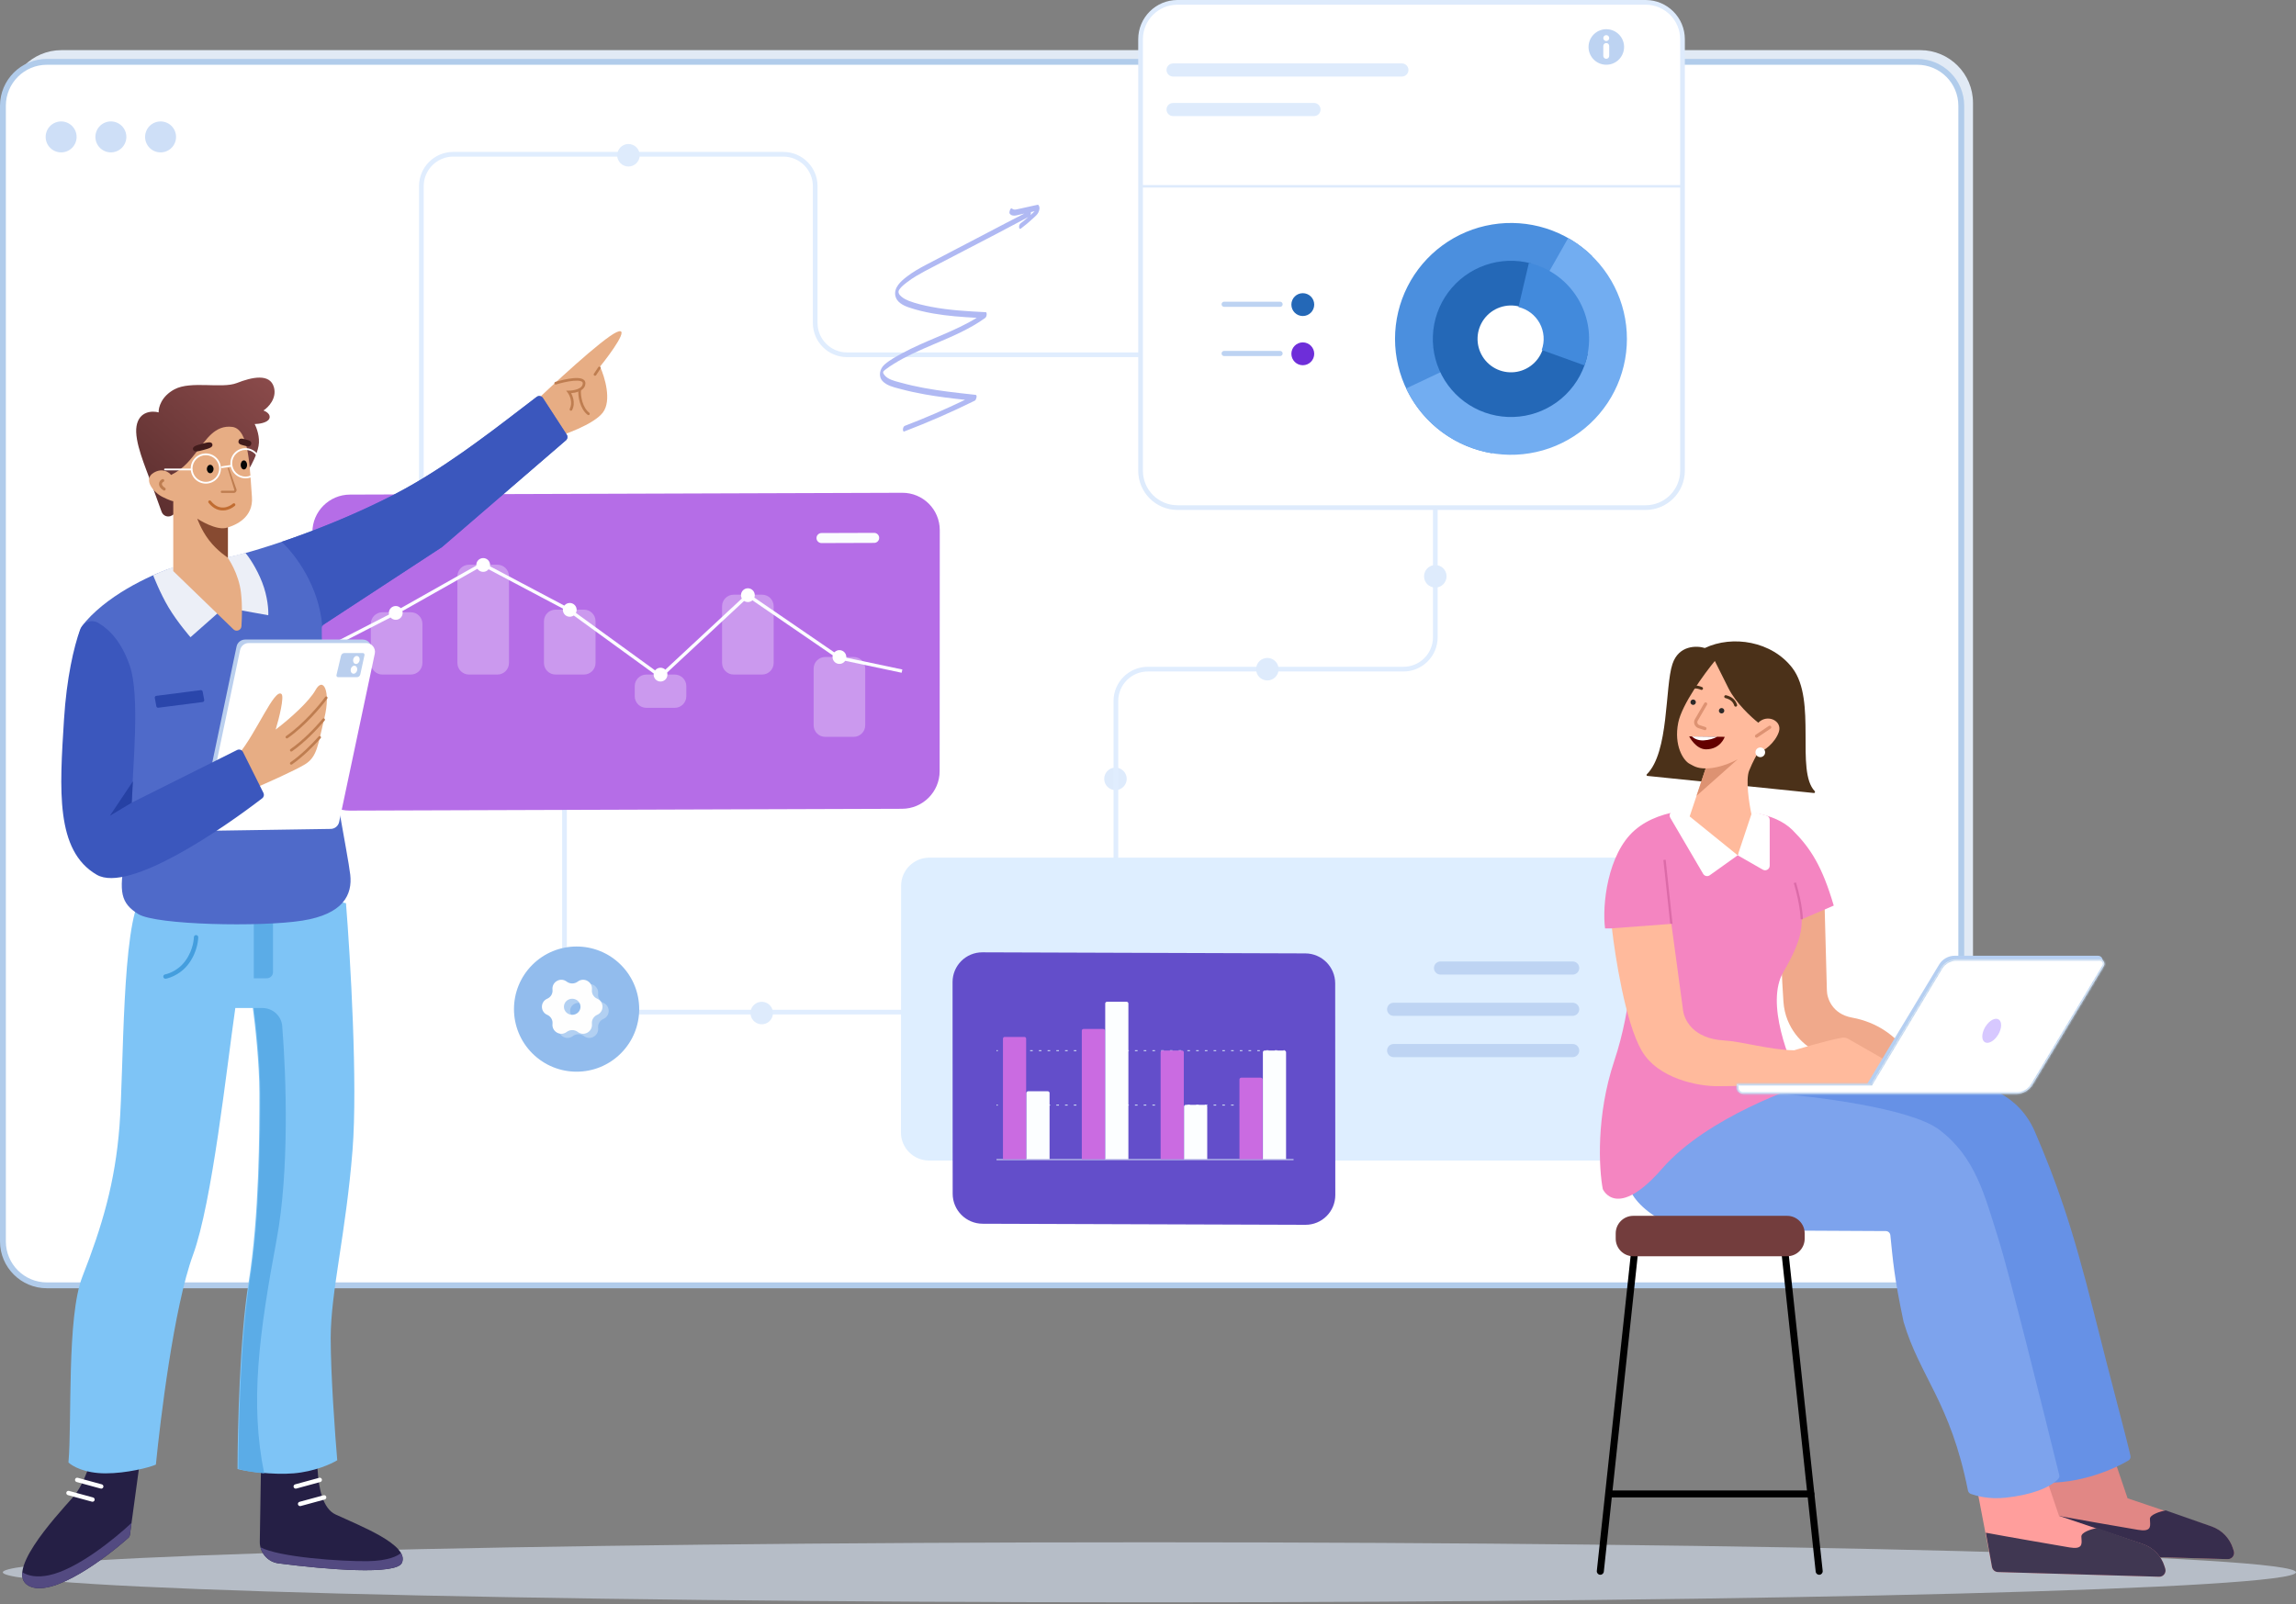
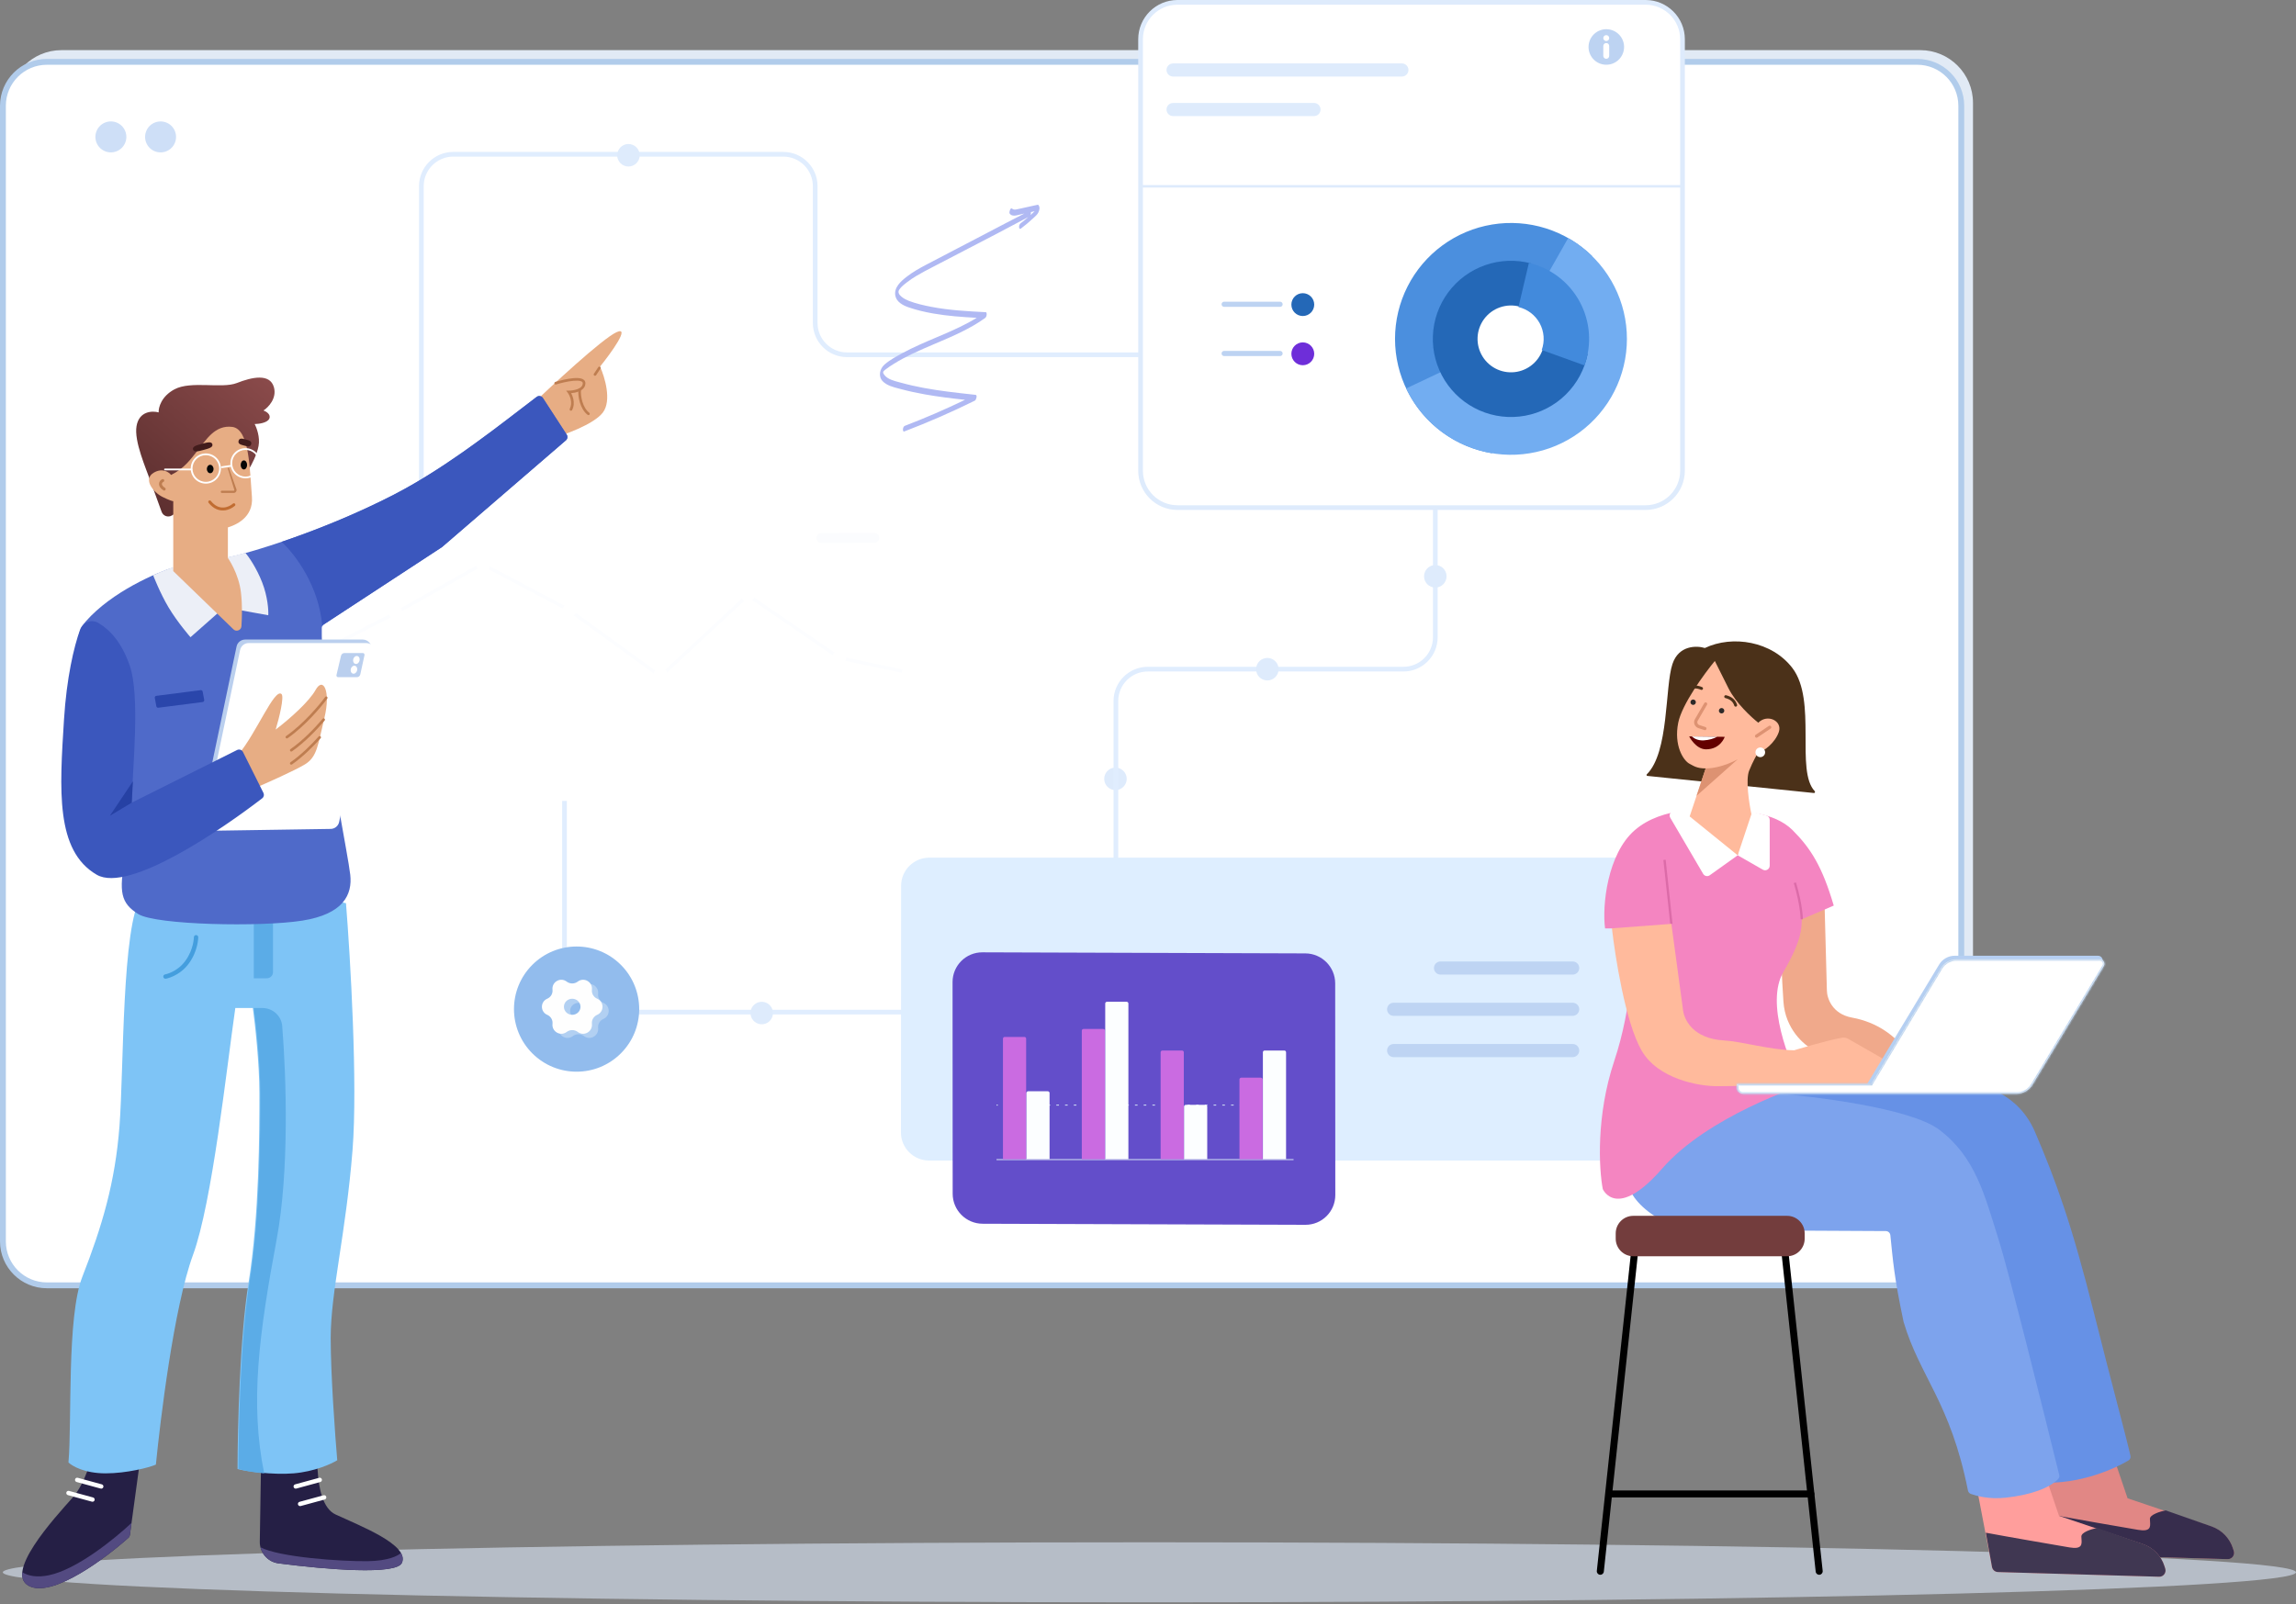
<svg xmlns="http://www.w3.org/2000/svg" width="784" height="548" viewBox="0 0 784 548" fill="none">
  <rect x="0" y="0" width="784" height="548" fill="#808080" stroke="none" />
  <path opacity="0.7" d="M392.48 547.283C176.25 547.283 0.96 542.694 0.96 537.034C0.96 531.373 176.25 526.784 392.48 526.784C608.711 526.784 784 531.373 784 537.034C784 542.694 608.711 547.283 392.48 547.283Z" fill="#CED8E6" />
  <path fill-rule="evenodd" clip-rule="evenodd" d="M673.706 35.133C673.706 25.186 665.645 17.125 655.698 17.125H21.009C11.063 17.125 3.001 25.186 3.001 35.133V419.011C3.001 428.957 11.063 437.019 21.009 437.019H655.698C665.645 437.019 673.706 428.957 673.706 419.011V35.133Z" fill="#E1EAF5" />
  <path d="M669.705 36.141C669.705 27.849 662.982 21.123 654.687 21.123H16.015C7.723 21.123 1 27.846 1 36.141V424.003C1 432.295 7.722 439.017 16.015 439.017H654.687C662.98 439.017 669.705 432.295 669.705 424.003V36.141Z" fill="url(#paint0_linear_93_1494)" stroke="#B1CCEB" stroke-width="2" />
  <path fill-rule="evenodd" clip-rule="evenodd" d="M191.956 273.555V334.799C191.956 341.259 197.192 346.492 203.649 346.492H325.297V344.889H203.649C198.077 344.889 193.559 340.374 193.559 334.799V273.555H191.956Z" fill="#E0EDFE" />
  <path fill-rule="evenodd" clip-rule="evenodd" d="M279.161 63.582C279.161 57.125 273.925 51.889 267.468 51.889H154.773C148.313 51.889 143.08 57.125 143.08 63.582V171.526H144.683V63.582C144.683 58.01 149.198 53.492 154.773 53.492H267.468C273.04 53.492 277.558 58.01 277.558 63.582V110.285C277.558 116.742 282.794 121.978 289.251 121.978H410.773V120.375H289.251C283.679 120.375 279.161 115.857 279.161 110.285V63.582Z" fill="#E0EDFE" />
  <path d="M377.146 266.903C376.658 264.836 377.938 262.766 380.004 262.278C382.07 261.79 384.141 263.07 384.629 265.136C385.116 267.203 383.837 269.273 381.77 269.761C379.704 270.249 377.633 268.969 377.146 266.903Z" fill="#DEEBFC" />
  <path fill-rule="evenodd" clip-rule="evenodd" d="M490.907 217.662V173.777H489.305V217.662C489.305 223.234 484.786 227.752 479.214 227.752H391.925C385.468 227.752 380.232 232.988 380.232 239.445V293.9H381.835V239.445C381.835 233.873 386.353 229.355 391.925 229.355H479.214C485.671 229.355 490.907 224.119 490.907 217.662Z" fill="#E0EDFE" />
-   <path fill-rule="evenodd" clip-rule="evenodd" d="M320.9 181.085C320.903 174.008 315.17 168.291 308.093 168.315L119.487 168.933C112.41 168.957 106.671 174.713 106.668 181.79L106.62 264.095C106.617 271.172 112.35 276.889 119.427 276.865L308.033 276.247C315.11 276.223 320.849 270.466 320.855 263.389L320.9 181.085Z" fill="#B56DE7" />
  <path opacity="0.3" d="M281.787 224.397H291.484C293.672 224.397 295.446 226.17 295.446 228.358V247.72C295.446 249.908 293.672 251.681 291.484 251.681H281.787C279.599 251.681 277.825 249.908 277.825 247.72V228.358C277.825 226.17 279.599 224.397 281.787 224.397Z" fill="#FEFEFE" />
  <path opacity="0.3" d="M250.523 203.115H260.22C262.408 203.115 264.182 204.888 264.182 207.076V226.438C264.182 228.626 262.408 230.399 260.22 230.399H250.523C248.335 230.399 246.561 228.626 246.561 226.438V207.076C246.561 204.888 248.335 203.115 250.523 203.115Z" fill="#FEFEFE" />
  <path opacity="0.3" d="M220.697 230.399H230.393C232.581 230.399 234.355 232.173 234.355 234.36V237.806C234.355 239.993 232.581 241.767 230.393 241.767H220.697C218.509 241.767 216.736 239.993 216.736 237.806V234.36C216.736 232.173 218.509 230.399 220.697 230.399Z" fill="#FEFEFE" />
  <path opacity="0.3" d="M189.702 208.229H199.399C201.587 208.229 203.361 210.002 203.361 212.19V226.435C203.361 228.623 201.587 230.396 199.399 230.396H189.702C187.514 230.396 185.74 228.623 185.74 226.435V212.19C185.74 210.002 187.514 208.229 189.702 208.229Z" fill="#FEFEFE" />
  <path opacity="0.3" d="M160.145 192.883H169.843C172.031 192.883 173.804 194.657 173.804 196.845V226.437C173.804 228.625 172.031 230.399 169.843 230.399H160.145C157.957 230.399 156.184 228.625 156.184 226.437V196.845C156.184 194.657 157.957 192.883 160.145 192.883Z" fill="#FEFEFE" />
  <path opacity="0.3" d="M130.586 209.117H140.283C142.471 209.117 144.244 210.891 144.244 213.079V226.438C144.244 228.626 142.471 230.399 140.283 230.399H130.586C128.398 230.399 126.624 228.626 126.624 226.438V213.079C126.624 210.891 128.398 209.117 130.586 209.117Z" fill="#FEFEFE" />
  <path fill-rule="evenodd" clip-rule="evenodd" d="M164.683 192.025L134.866 208.847L113.258 219.947L113.777 220.959L135.405 209.849L164.701 193.321L193.965 208.806L225.591 231.765L255.427 204.012L286.406 225.245L307.883 229.785L308.118 228.672L286.862 224.179L255.319 202.559L225.502 230.294L194.568 207.838L164.683 192.025Z" fill="#FCFDFF" />
  <path d="M285.733 226.585C284.532 226.087 283.962 224.711 284.459 223.51C284.956 222.31 286.333 221.74 287.533 222.237C288.734 222.734 289.304 224.111 288.807 225.311C288.309 226.512 286.933 227.082 285.733 226.585Z" fill="white" />
  <path d="M255.373 205.638C254.074 205.638 253.02 204.585 253.02 203.285C253.02 201.986 254.074 200.933 255.373 200.933C256.672 200.933 257.726 201.986 257.726 203.285C257.726 204.585 256.672 205.638 255.373 205.638Z" fill="white" />
  <path d="M225.546 232.779C224.247 232.779 223.194 231.726 223.194 230.426C223.194 229.127 224.247 228.073 225.546 228.073C226.846 228.073 227.899 229.127 227.899 230.426C227.899 231.726 226.846 232.779 225.546 232.779Z" fill="white" />
  <path d="M194.552 210.656C193.253 210.656 192.199 209.603 192.199 208.303C192.199 207.004 193.253 205.951 194.552 205.951C195.852 205.951 196.905 207.004 196.905 208.303C196.905 209.603 195.852 210.656 194.552 210.656Z" fill="white" />
  <path d="M164.992 195.323C163.693 195.323 162.64 194.27 162.64 192.97C162.64 191.671 163.693 190.617 164.992 190.617C166.292 190.617 167.345 191.671 167.345 192.97C167.345 194.27 166.292 195.323 164.992 195.323Z" fill="white" />
  <path d="M135.136 211.698C133.836 211.698 132.783 210.645 132.783 209.345C132.783 208.046 133.836 206.992 135.136 206.992C136.435 206.992 137.489 208.046 137.489 209.345C137.489 210.645 136.435 211.698 135.136 211.698Z" fill="white" />
  <path fill-rule="evenodd" clip-rule="evenodd" d="M300.207 183.712C300.204 182.766 299.435 182.002 298.489 182.005L280.509 182.065C279.563 182.068 278.799 182.838 278.802 183.783C278.805 184.729 279.574 185.493 280.52 185.49L298.501 185.43C299.446 185.426 300.21 184.657 300.207 183.712Z" fill="#FBFCFE" />
  <path d="M551.929 292.94H317.313C312.007 292.94 307.7 297.244 307.697 302.55L307.637 386.781C307.634 392.087 311.932 396.391 317.241 396.391H551.857C557.163 396.391 561.47 392.087 561.473 386.781L561.533 302.55C561.536 297.244 557.238 292.94 551.929 292.94Z" fill="#DEEEFF" />
  <path fill-rule="evenodd" clip-rule="evenodd" d="M539.252 344.733C539.252 343.494 538.248 342.491 537.01 342.491H475.874C474.635 342.491 473.632 343.494 473.632 344.733C473.632 345.971 474.635 346.975 475.874 346.975H537.01C538.248 346.975 539.252 345.971 539.252 344.733Z" fill="#BED4F3" />
  <path fill-rule="evenodd" clip-rule="evenodd" d="M539.252 358.827C539.252 357.589 538.248 356.585 537.01 356.585H475.874C474.635 356.585 473.632 357.589 473.632 358.827C473.632 360.065 474.635 361.069 475.874 361.069H537.01C538.248 361.069 539.252 360.065 539.252 358.827Z" fill="#BED4F3" />
  <path fill-rule="evenodd" clip-rule="evenodd" d="M539.252 330.639C539.252 329.401 538.248 328.397 537.01 328.397H491.892C490.653 328.397 489.65 329.401 489.65 330.639C489.65 331.877 490.653 332.881 491.892 332.881H537.01C538.248 332.881 539.252 331.877 539.252 330.639Z" fill="#BED4F3" />
  <path fill-rule="evenodd" clip-rule="evenodd" d="M325.264 335.444C325.261 329.808 329.826 325.255 335.462 325.273L445.708 325.642C451.344 325.66 455.915 330.243 455.918 335.879L455.957 408.171C455.96 413.807 451.395 418.36 445.759 418.342L335.513 417.976C329.877 417.955 325.306 413.372 325.303 407.736L325.264 335.444Z" fill="#634ECA" />
-   <path fill-rule="evenodd" clip-rule="evenodd" d="M438.258 359.004H438.706V358.704H438.258V359.004ZM435.275 359.004H436.17V358.704H435.275V359.004ZM432.292 359.004H433.187V358.704H432.292V359.004ZM429.309 359.004H430.204V358.704H429.309V359.004ZM426.326 359.004H427.221V358.704H426.326V359.004ZM423.343 359.004H424.238V358.704H423.343V359.004ZM420.36 359.004H421.255V358.704H420.36V359.004ZM417.377 359.004H418.272V358.704H417.377V359.004ZM414.394 359.004H415.289V358.704H414.394V359.004ZM411.411 359.004H412.305V358.704H411.411V359.004ZM408.427 359.004H409.322V358.704H408.427V359.004ZM405.444 359.004H406.339V358.704H405.444V359.004ZM402.461 359.004H403.356V358.704H402.461V359.004ZM399.478 359.004H400.373V358.704H399.478V359.004ZM396.495 359.004H397.39V358.704H396.495V359.004ZM393.512 359.004H394.407V358.704H393.512V359.004ZM390.529 359.004H391.424V358.704H390.529V359.004ZM387.546 359.004H388.441V358.704H387.546V359.004ZM384.563 359.004H385.458V358.704H384.563V359.004ZM381.58 359.004H382.475V358.704H381.58V359.004ZM378.597 359.004H379.491V358.704H378.597V359.004ZM375.613 359.004H376.508V358.704H375.613V359.004ZM372.63 359.004H373.525V358.704H372.63V359.004ZM369.647 359.004H370.542V358.704H369.647V359.004ZM366.664 359.004H367.559V358.704H366.664V359.004ZM363.681 359.004H364.576V358.704H363.681V359.004ZM360.698 359.004H361.593V358.704H360.698V359.004ZM357.715 359.004H358.61V358.704H357.715V359.004ZM354.732 359.004H355.627V358.704H354.732V359.004ZM351.749 359.004H352.644V358.704H351.749V359.004ZM348.766 359.004H349.661V358.704H348.766V359.004ZM345.783 359.004H346.678V358.704H345.783V359.004ZM342.8 359.004H343.694V358.704H342.8V359.004ZM340.264 359.004H340.711V358.704H340.264V359.004Z" fill="#D7E8F7" />
  <path fill-rule="evenodd" clip-rule="evenodd" d="M438.258 377.612H438.706V377.312H438.258V377.612ZM435.275 377.612H436.17V377.312H435.275V377.612ZM432.292 377.612H433.187V377.312H432.292V377.612ZM429.309 377.612H430.204V377.312H429.309V377.612ZM426.326 377.612H427.221V377.312H426.326V377.612ZM423.343 377.612H424.238V377.312H423.343V377.612ZM420.36 377.612H421.255V377.312H420.36V377.612ZM417.377 377.612H418.272V377.312H417.377V377.612ZM414.394 377.612H415.289V377.312H414.394V377.612ZM411.411 377.612H412.305V377.312H411.411V377.612ZM408.427 377.612H409.322V377.312H408.427V377.612ZM405.444 377.612H406.339V377.312H405.444V377.612ZM402.461 377.612H403.356V377.312H402.461V377.612ZM399.478 377.612H400.373V377.312H399.478V377.612ZM396.495 377.612H397.39V377.312H396.495V377.612ZM393.512 377.612H394.407V377.312H393.512V377.612ZM390.529 377.612H391.424V377.312H390.529V377.612ZM387.546 377.612H388.441V377.312H387.546V377.612ZM384.563 377.612H385.458V377.312H384.563V377.612ZM381.58 377.612H382.475V377.312H381.58V377.612ZM378.597 377.612H379.491V377.312H378.597V377.612ZM375.613 377.612H376.508V377.312H375.613V377.612ZM372.63 377.612H373.525V377.312H372.63V377.612ZM369.647 377.612H370.542V377.312H369.647V377.612ZM366.664 377.612H367.559V377.312H366.664V377.612ZM363.681 377.612H364.576V377.312H363.681V377.612ZM360.698 377.612H361.593V377.312H360.698V377.612ZM357.715 377.612H358.61V377.312H357.715V377.612ZM354.732 377.612H355.627V377.312H354.732V377.612ZM351.749 377.612H352.644V377.312H351.749V377.612ZM348.766 377.612H349.661V377.312H348.766V377.612ZM345.783 377.612H346.678V377.312H345.783V377.612ZM342.8 377.612H343.694V377.312H342.8V377.612ZM340.264 377.612H340.711V377.312H340.264V377.612Z" fill="#D7E8F7" />
  <path fill-rule="evenodd" clip-rule="evenodd" d="M441.707 395.92H340.264V396.22H441.707V395.92Z" fill="#D7E8F7" />
  <path d="M342.476 354.769C342.476 354.439 342.746 354.169 343.076 354.169H349.79C350.123 354.169 350.39 354.439 350.39 354.769V395.941H342.476V354.769Z" fill="#CA6BE1" />
  <path d="M350.474 373.335C350.474 373.002 350.741 372.735 351.075 372.735H357.788C358.122 372.735 358.389 373.002 358.389 373.335V395.941H350.474V373.335Z" fill="#FCFEFF" />
  <path d="M369.394 352.047C369.394 351.717 369.664 351.447 369.994 351.447H376.708C377.041 351.447 377.309 351.717 377.309 352.047V395.941H369.394V352.047Z" fill="#CA6BE1" />
  <path d="M377.393 342.764C377.393 342.434 377.663 342.164 377.993 342.164H384.707C385.04 342.164 385.307 342.434 385.307 342.764V395.941H377.393V342.764Z" fill="#FCFEFF" />
  <path d="M396.313 359.412C396.313 359.079 396.583 358.812 396.913 358.812H403.627C403.96 358.812 404.227 359.079 404.227 359.412V395.941H396.313V359.412Z" fill="#CA6BE1" />
  <path d="M404.312 377.975C404.312 377.645 404.582 377.375 404.912 377.375H411.625C411.958 377.375 412.226 377.645 412.226 377.975V395.939H404.312V377.975Z" fill="#FCFEFF" />
  <path d="M423.231 368.692C423.231 368.362 423.501 368.092 423.832 368.092H430.545C430.879 368.092 431.146 368.362 431.146 368.692V395.941H423.231V368.692Z" fill="#CA6BE1" />
  <path d="M431.23 359.412C431.23 359.079 431.5 358.812 431.83 358.812H438.544C438.877 358.812 439.144 359.079 439.144 359.412V395.941H431.23V359.412Z" fill="#FCFEFF" />
  <path d="M49.924 48.726C48.841 46.015 50.16 42.94 52.871 41.857C55.581 40.774 58.656 42.093 59.739 44.804C60.822 47.514 59.503 50.589 56.793 51.672C54.082 52.755 51.007 51.436 49.924 48.726Z" fill="#CEDFF7" />
  <path d="M32.955 48.724C31.869 46.015 33.186 42.939 35.895 41.853C38.605 40.768 41.681 42.085 42.766 44.794C43.852 47.504 42.535 50.58 39.826 51.665C37.116 52.751 34.04 51.434 32.955 48.724Z" fill="#CEDFF7" />
-   <path d="M15.97 48.734C14.882 46.026 16.196 42.948 18.904 41.861C21.613 40.773 24.69 42.087 25.778 44.795C26.866 47.504 25.552 50.581 22.843 51.669C20.135 52.757 17.057 51.443 15.97 48.734Z" fill="#CEDFF7" />
  <path d="M428.957 229.183C428.617 227.087 430.04 225.113 432.136 224.773C434.231 224.432 436.206 225.856 436.546 227.951C436.886 230.047 435.463 232.022 433.367 232.362C431.272 232.702 429.297 231.279 428.957 229.183Z" fill="#DEEBFC" />
  <path d="M256.285 346.437C256.05 344.327 257.569 342.426 259.679 342.19C261.789 341.955 263.691 343.474 263.927 345.584C264.162 347.694 262.642 349.596 260.532 349.831C258.422 350.067 256.521 348.547 256.285 346.437Z" fill="#DEEBFC" />
  <path d="M181.768 359.782C173.419 351.433 173.419 337.897 181.768 329.549C190.117 321.2 203.652 321.2 212.001 329.549C220.35 337.897 220.35 351.433 212.001 359.782C203.652 368.131 190.117 368.131 181.768 359.782Z" fill="#92BCED" />
  <path opacity="0.3" fill-rule="evenodd" clip-rule="evenodd" d="M195.699 353.821C196.78 353.055 198.229 353.055 199.31 353.821L199.481 353.944C201.609 355.457 204.523 353.722 204.232 351.126C204.085 349.814 204.814 348.554 206.029 348.034C208.454 346.996 208.454 343.562 206.029 342.524C204.814 342.005 204.085 340.744 204.232 339.433C204.523 336.837 201.609 335.102 199.481 336.614L199.31 336.738C198.229 337.506 196.78 337.506 195.699 336.738L195.528 336.614C193.4 335.102 190.483 336.837 190.774 339.433C190.921 340.744 190.192 342.005 188.976 342.524C186.554 343.562 186.554 346.996 188.976 348.034C190.192 348.554 190.921 349.814 190.774 351.126C190.483 353.722 193.4 355.457 195.528 353.944L195.699 353.821ZM197.506 348.025C199.069 348.025 200.336 346.798 200.336 345.279C200.336 343.76 199.069 342.533 197.506 342.533C195.942 342.533 194.673 343.763 194.673 345.279C194.673 346.795 195.942 348.025 197.506 348.025Z" fill="#FEFEFE" />
  <path fill-rule="evenodd" clip-rule="evenodd" d="M193.586 352.413C194.667 351.645 196.116 351.645 197.197 352.413L197.368 352.536C199.496 354.049 202.41 352.314 202.119 349.718C201.972 348.407 202.704 347.146 203.917 346.627C206.342 345.588 206.342 342.155 203.917 341.116C202.704 340.597 201.972 339.337 202.119 338.025C202.41 335.429 199.496 333.694 197.368 335.207L197.197 335.33C196.116 336.095 194.667 336.095 193.586 335.33L193.415 335.207C191.287 333.694 188.373 335.429 188.661 338.025C188.811 339.337 188.079 340.597 186.863 341.116C184.441 342.155 184.441 345.588 186.863 346.627C188.079 347.146 188.811 348.407 188.661 349.718C188.373 352.314 191.287 354.049 193.415 352.536L193.586 352.413ZM195.393 346.618C196.957 346.618 198.223 345.387 198.223 343.872C198.223 342.356 196.957 341.125 195.393 341.125C193.829 341.125 192.56 342.353 192.56 343.872C192.56 345.39 193.829 346.618 195.393 346.618Z" fill="#FEFEFE" />
  <path d="M213.121 56.583C211.159 55.77 210.228 53.522 211.04 51.56C211.853 49.598 214.102 48.667 216.063 49.48C218.025 50.292 218.956 52.541 218.144 54.502C217.331 56.464 215.083 57.395 213.121 56.583Z" fill="#DEEBFC" />
  <path d="M490.106 200.686C487.983 200.686 486.262 198.965 486.262 196.842C486.262 194.718 487.983 192.997 490.106 192.997C492.229 192.997 493.95 194.718 493.95 196.842C493.95 198.965 492.229 200.686 490.106 200.686Z" fill="#DEEBFC" />
  <path fill-rule="evenodd" clip-rule="evenodd" d="M351.138 74.125C350.282 74.87 349.397 75.581 348.496 76.265V76.259C348.124 76.547 347.956 77.124 347.977 77.571C347.992 77.868 348.187 78.381 348.563 78.099C350.033 76.989 351.441 75.803 352.791 74.549C352.893 74.453 353.001 74.356 353.106 74.26C353.638 73.783 354.178 73.297 354.529 72.637C354.952 71.841 355.195 70.764 354.571 70.014C354.49 69.942 354.403 69.918 354.301 69.945C353.224 70.179 352.146 70.419 351.069 70.656C350.528 70.776 349.988 70.896 349.451 71.013C349.208 71.067 348.965 71.121 348.722 71.178C348.19 71.301 347.659 71.421 347.125 71.52C346.579 71.619 346.008 71.661 345.582 71.253C345.036 70.725 344.487 72.52 344.757 72.934C345.477 74.029 346.99 73.624 348.16 73.312C348.385 73.252 348.596 73.195 348.788 73.153H348.791C349.127 73.078 349.463 73.003 349.799 72.928C345.576 75.086 341.377 77.289 337.179 79.489C335.708 80.26 334.237 81.028 332.767 81.797C330.894 82.775 329.018 83.751 327.145 84.726C323.55 86.596 319.957 88.466 316.374 90.356C314.012 91.605 311.653 92.91 309.543 94.564C307.574 96.11 305.191 98.205 305.722 101.008C306.124 103.136 308.327 104.306 310.185 104.952C312.955 105.912 315.831 106.581 318.715 107.085C323.607 107.938 328.565 108.283 333.52 108.553C329.742 110.882 325.678 112.713 321.599 114.457C320.957 114.73 320.314 115.003 319.669 115.276C315.774 116.93 311.872 118.586 308.147 120.606L308.135 120.612C306.058 121.738 303.837 122.941 302.049 124.502C300.377 125.96 299.816 128.563 301.409 130.216C302.808 131.666 304.969 132.218 306.911 132.716C307.181 132.785 307.448 132.854 307.709 132.923C310.428 133.653 313.183 134.238 315.954 134.73C320.45 135.523 324.987 136.075 329.528 136.561C322.797 139.805 315.945 142.771 308.964 145.445H308.967C308.552 145.601 308.369 146.15 308.324 146.549C308.303 146.765 308.336 147.534 308.748 147.378C316.965 144.244 325.039 140.724 332.917 136.816C333.307 136.621 333.823 134.937 333.139 134.865C332.785 134.826 332.431 134.787 332.073 134.748C326.515 134.136 320.954 133.524 315.449 132.5C312.874 132.017 310.311 131.45 307.784 130.754C307.529 130.684 307.265 130.615 306.995 130.543C305.182 130.072 303.057 129.523 301.932 128.013C301.761 127.782 301.502 127.41 301.565 127.086C301.623 126.795 302.004 126.495 302.253 126.3C302.28 126.279 302.304 126.258 302.328 126.24C303.237 125.513 304.24 124.88 305.221 124.265C307.193 123.031 309.243 121.936 311.332 120.93C313.997 119.646 316.728 118.487 319.459 117.326C325.318 114.841 331.182 112.35 336.38 108.619C336.707 108.382 336.867 107.902 336.912 107.512C336.933 107.317 336.939 106.644 336.608 106.629H336.569C330.363 106.305 324.126 105.984 318.016 104.801C315.401 104.297 312.73 103.688 310.239 102.722C309.015 102.244 305.917 100.657 307.07 98.922C307.718 97.947 308.694 97.193 309.66 96.446C309.699 96.416 309.735 96.389 309.774 96.359C310.776 95.582 311.839 94.885 312.922 94.234C314.753 93.135 316.653 92.154 318.55 91.173C319.048 90.915 319.543 90.656 320.041 90.398C323.232 88.733 326.428 87.073 329.621 85.416C336.81 81.686 344.001 77.958 351.138 74.128V74.125ZM351.867 73.48C352.005 73.162 352.068 72.742 352.023 72.433C352.446 72.337 352.869 72.244 353.293 72.148C353.251 72.19 353.205 72.232 353.16 72.274C353.124 72.31 353.085 72.343 353.049 72.379C352.662 72.754 352.269 73.117 351.867 73.477V73.48ZM353.887 71.442C353.887 71.442 353.89 71.448 353.89 71.451C353.89 71.451 353.89 71.445 353.887 71.442Z" fill="#B0B9F3" />
  <path d="M24.869 511.442C28.95 506.85 31.504 497.933 32.162 494.197C32.3 493.413 32.957 492.759 33.755 492.723L46.958 492.123C47.888 492.081 48.63 492.891 48.504 493.815L44.344 524.335C44.296 524.684 44.134 524.999 43.87 525.233C35.967 532.28 18.908 544.972 10.691 542.037C0.243 538.306 18.899 518.159 24.869 511.442Z" fill="#251F45" />
  <path fill-rule="evenodd" clip-rule="evenodd" d="M7.611 537.022C9.649 538.273 12.59 538.889 16.726 538.03C26.213 536.064 39.068 525.665 44.911 520.17L44.344 524.335C44.296 524.683 44.134 524.999 43.87 525.233C35.967 532.28 18.908 544.972 10.691 542.037C8.217 541.154 7.374 539.348 7.611 537.022Z" fill="#534A81" />
  <path fill-rule="evenodd" clip-rule="evenodd" d="M25.641 505.276C25.533 505.674 25.767 506.084 26.165 506.192L34.373 508.431C34.77 508.539 35.18 508.305 35.288 507.908C35.397 507.51 35.162 507.1 34.765 506.992L26.557 504.753C26.16 504.645 25.75 504.879 25.641 505.276Z" fill="white" />
  <path fill-rule="evenodd" clip-rule="evenodd" d="M22.658 509.754C22.55 510.151 22.784 510.561 23.181 510.67L31.386 512.908C31.784 513.017 32.194 512.782 32.302 512.385C32.41 511.988 32.176 511.578 31.779 511.469L23.574 509.231C23.177 509.122 22.767 509.356 22.658 509.754Z" fill="white" />
  <path d="M114.535 517.259C110.261 515.26 108.835 508.408 108.475 502.36C108.202 497.807 104.483 493.96 99.93 494.245L96.101 494.482C92.214 494.725 89.168 497.918 89.105 501.811L88.709 526.542C88.649 530.284 91.371 533.498 95.08 533.976C111.362 536.074 135.424 538.078 137.245 533.784C139.853 527.64 123.004 521.214 114.535 517.259Z" fill="#251F45" />
  <path fill-rule="evenodd" clip-rule="evenodd" d="M88.931 528.468C89.645 531.337 92.028 533.582 95.081 533.975C111.362 536.073 135.424 538.078 137.245 533.783C137.72 532.67 137.552 531.547 136.912 530.431C135.772 531.49 132.425 533.12 125.673 533.228C116.642 533.372 95.156 531.871 88.931 528.468Z" fill="#534A81" />
  <path fill-rule="evenodd" clip-rule="evenodd" d="M109.906 505.276C109.798 504.879 109.388 504.645 108.99 504.753L100.783 506.992C100.385 507.1 100.151 507.51 100.259 507.908C100.368 508.305 100.778 508.539 101.175 508.431L109.383 506.192C109.78 506.084 110.015 505.674 109.906 505.276Z" fill="white" />
  <path fill-rule="evenodd" clip-rule="evenodd" d="M111.401 511.249C111.293 510.852 110.883 510.617 110.485 510.725L102.277 512.961C101.88 513.069 101.646 513.479 101.754 513.877C101.862 514.274 102.272 514.509 102.669 514.4L110.877 512.164C111.275 512.056 111.509 511.646 111.401 511.249Z" fill="white" />
  <path d="M120.381 392.798C122.17 370.115 119.634 327.133 118.142 308.48C99.486 304.501 53.639 298.48 48.267 306.241C41.553 315.942 42.297 365.19 40.805 384.593C39.314 403.993 34.836 418.915 28.119 436.08C22.747 449.808 24.619 485.577 23.377 499.506C24.619 500.748 28.896 503.236 36.06 503.236C43.224 503.236 50.986 501.247 53.225 500.25C54.716 485.328 59.341 446.524 65.908 428.616C72.475 410.707 77.37 364.94 80.353 344.298H86.341C87.085 349.769 88.577 363.251 88.577 373.398C88.577 386.084 88.577 415.185 84.846 438.316C81.863 456.822 81.115 488.311 81.115 501.745C83.604 502.489 93.07 503.834 100.234 503.236C107.398 502.639 113.166 500.001 115.156 498.758C114.412 490.052 112.92 469.508 112.92 456.972C112.92 441.302 118.142 421.154 120.381 392.798Z" fill="#7EC4F6" />
  <path fill-rule="evenodd" clip-rule="evenodd" d="M86.641 344.298C87.385 349.769 88.877 363.251 88.877 373.398C88.877 386.084 88.877 415.185 85.146 438.316C82.163 456.822 81.415 488.311 81.415 501.745C82.979 502.213 86.233 502.918 90.209 503.227C85.296 479.19 88.445 455.663 94.459 423.381C98.811 400.037 97.775 368.17 96.371 350.483C96.092 346.957 93.124 344.298 89.588 344.298H86.641Z" fill="#5BACE7" />
  <path d="M91.116 334.141H86.656V314.141H93.217V332.04C93.217 333.202 92.277 334.141 91.116 334.141Z" fill="#5BACE7" />
  <path fill-rule="evenodd" clip-rule="evenodd" d="M66.201 320.119C66.201 320.119 66.201 320.119 66.201 320.119V320.119ZM66.947 320.119L67.692 320.119C67.692 319.707 67.359 319.374 66.947 319.374C66.535 319.374 66.201 319.707 66.201 320.119L66.201 320.118C66.201 320.118 66.201 320.118 66.201 320.118L66.201 320.124C66.201 320.129 66.201 320.139 66.2 320.152C66.2 320.179 66.198 320.222 66.196 320.28C66.19 320.395 66.179 320.569 66.156 320.792C66.111 321.239 66.019 321.883 65.834 322.656C65.463 324.202 64.723 326.246 63.246 328.248C61.815 330.187 60.085 331.332 58.71 331.993C58.023 332.323 57.428 332.53 57.009 332.654C56.799 332.716 56.635 332.757 56.525 332.782C56.47 332.795 56.429 332.803 56.404 332.808C56.391 332.811 56.382 332.812 56.377 332.813L56.374 332.814C56.374 332.814 56.374 332.814 56.373 332.814C55.968 332.884 55.695 333.269 55.765 333.675C55.834 334.081 56.22 334.354 56.626 334.284L56.5 333.549C56.626 334.284 56.626 334.284 56.627 334.284L56.627 334.284L56.629 334.284L56.634 334.283L56.648 334.28C56.659 334.278 56.675 334.275 56.694 334.271C56.733 334.263 56.788 334.252 56.857 334.236C56.995 334.205 57.19 334.156 57.432 334.084C57.915 333.941 58.587 333.707 59.356 333.337C60.894 332.598 62.838 331.314 64.447 329.133C66.07 326.933 66.88 324.692 67.284 323.003C67.487 322.158 67.589 321.447 67.64 320.943C67.666 320.691 67.679 320.491 67.686 320.351C67.689 320.28 67.691 320.225 67.691 320.186C67.692 320.167 67.692 320.152 67.692 320.14L67.692 320.127L67.692 320.122L67.692 320.121L67.692 320.12C67.692 320.12 67.692 320.119 66.947 320.119Z" fill="#449EDE" />
  <path d="M210.522 113.463C205.669 115.684 188.489 131.612 180.506 139.298L187.601 149.998C192.376 148.671 202.706 144.998 205.837 140.925C208.964 136.852 206.506 128.752 204.888 125.213C208.79 120.372 215.378 111.242 210.522 113.463Z" fill="#E7AD84" />
  <path fill-rule="evenodd" clip-rule="evenodd" d="M195.768 129.169C193.702 129.347 191.243 129.954 189.612 130.455C189.375 130.528 189.241 130.78 189.314 131.018C189.387 131.255 189.639 131.389 189.877 131.316C191.478 130.824 193.869 130.236 195.845 130.066C196.841 129.98 197.683 130.005 198.258 130.171C198.543 130.253 198.727 130.36 198.837 130.473C198.936 130.574 198.994 130.7 198.994 130.886C198.994 131.805 198.34 132.436 197.314 132.858C196.298 133.277 195.056 133.421 194.222 133.421H193.322L193.862 134.142C194.199 134.592 194.655 135.429 194.882 136.432C195.108 137.431 195.102 138.563 194.564 139.639C194.452 139.862 194.543 140.132 194.765 140.243C194.987 140.355 195.258 140.264 195.369 140.042C196.025 138.73 196.019 137.374 195.76 136.233C195.59 135.483 195.308 134.812 195.019 134.287C195.833 134.219 196.802 134.043 197.657 133.691C198.808 133.217 199.894 132.355 199.894 130.886C199.894 130.474 199.75 130.121 199.483 129.845C199.226 129.581 198.88 129.413 198.508 129.306C197.769 129.093 196.793 129.08 195.768 129.169Z" fill="#BE7D50" />
  <path fill-rule="evenodd" clip-rule="evenodd" d="M198.002 132.677C197.755 132.65 197.533 132.828 197.505 133.075C197.373 134.265 197.532 135.932 198.026 137.529C198.518 139.122 199.366 140.717 200.665 141.693C200.864 141.842 201.146 141.802 201.296 141.603C201.445 141.404 201.405 141.122 201.206 140.973C200.12 140.157 199.351 138.767 198.886 137.263C198.423 135.764 198.283 134.223 198.4 133.174C198.427 132.927 198.249 132.705 198.002 132.677Z" fill="#BE7D50" />
  <path fill-rule="evenodd" clip-rule="evenodd" d="M204.916 125.289C204.709 125.151 204.429 125.207 204.292 125.414L202.8 127.653C202.662 127.86 202.718 128.139 202.925 128.277C203.132 128.415 203.412 128.359 203.549 128.152L205.041 125.913C205.179 125.706 205.123 125.427 204.916 125.289Z" fill="#BE7D50" />
  <path d="M185.386 135.949L193.51 148.446C193.918 149.073 193.798 149.902 193.234 150.391L150.943 186.851L110.543 213.295C110.141 213.559 109.889 213.991 109.877 214.471C109.745 220.813 110.822 236.813 111.395 246.546C112.14 259.232 118.856 292.063 119.601 298.78C120.348 305.494 117.365 312.211 103.187 314.45C89.009 316.689 53.191 315.942 47.222 312.211C41.252 308.48 40.505 304.75 42.744 292.811C44.5 283.45 44.965 259.953 44.983 248.713C44.983 248.281 44.8 247.882 44.473 247.593C35.451 239.658 20.526 222.179 29.313 212.22C38.221 202.124 53.285 195.623 59.806 193.597C59.875 193.576 59.938 193.561 60.01 193.549C63.309 193.039 71.163 191.761 77.07 190.581C84.531 189.09 109.901 181.628 134.526 168.942C153.47 159.182 172.324 143.809 183.252 135.568C183.939 135.049 184.918 135.229 185.386 135.952V135.949Z" fill="#4F6AC9" />
  <path d="M69.201 236.209L69.735 239.078C69.795 239.418 69.561 239.739 69.219 239.784L54.057 241.731C53.739 241.773 53.448 241.557 53.391 241.245L52.857 238.376C52.797 238.037 53.031 237.716 53.373 237.671L68.534 235.723C68.852 235.681 69.144 235.897 69.201 236.209Z" fill="#2A46AB" />
  <path fill-rule="evenodd" clip-rule="evenodd" d="M96.2 185.05C107.11 181.355 120.933 175.944 134.526 168.942C150.547 160.688 166.499 148.422 177.652 139.848C179.689 138.281 181.565 136.84 183.252 135.568C183.942 135.049 184.918 135.229 185.389 135.952L193.51 148.449C193.918 149.076 193.798 149.905 193.234 150.394L150.943 186.854L110.543 213.298C110.327 213.439 110.153 213.628 110.039 213.85C108.904 200.098 100.846 189.468 96.341 185.248C96.281 185.191 96.233 185.125 96.2 185.056V185.05Z" fill="#3B57BD" />
  <path d="M83.805 188.831L77.202 190.482C70.599 189.162 57.844 193.934 52.291 196.485C52.291 196.485 54.674 202.637 57.544 207.439C60.683 212.692 65.047 217.644 65.047 217.644L76.602 207.439L91.608 210.141C91.707 208.439 91.428 203.808 89.507 198.886C87.586 193.964 84.906 190.131 83.805 188.831Z" fill="#ECEFF7" />
  <path d="M114.604 279.557L126.78 222.047C127.17 220.189 125.757 218.442 123.86 218.442H83.703C82.289 218.442 81.071 219.432 80.779 220.816L68.612 278.945C68.219 280.818 69.666 282.57 71.578 282.54L111.729 281.922C113.121 281.901 114.316 280.92 114.604 279.554V279.557Z" fill="#BACFEE" />
  <path d="M115.804 280.757L127.98 223.247C128.371 221.389 126.957 219.642 125.06 219.642H84.903C83.489 219.642 82.271 220.633 81.98 222.016L69.812 280.145C69.419 282.018 70.866 283.771 72.778 283.741L112.929 283.122C114.322 283.101 115.516 282.12 115.804 280.754V280.757Z" fill="white" />
  <path d="M124.463 223.772L123.028 230.354C122.908 230.906 122.419 231.299 121.855 231.299H115.478C115.091 231.299 114.803 230.939 114.893 230.561L116.45 223.97C116.579 223.427 117.062 223.046 117.618 223.046H123.878C124.259 223.046 124.544 223.4 124.463 223.775V223.772Z" fill="#BACFEE" />
  <path d="M122.05 224.081C121.459 223.922 120.82 224.394 120.621 225.132C120.423 225.87 120.742 226.596 121.333 226.755C121.924 226.914 122.563 226.443 122.761 225.705C122.959 224.967 122.641 224.24 122.05 224.081Z" fill="white" />
  <path d="M121.219 227.407C120.627 227.248 119.988 227.719 119.79 228.457C119.592 229.195 119.91 229.922 120.501 230.081C121.093 230.24 121.732 229.769 121.93 229.03C122.128 228.292 121.81 227.566 121.219 227.407Z" fill="white" />
  <path d="M96.11 237.044C93.691 235 87.499 250.493 81.368 257.747L86.824 269.269C91.161 267.411 100.69 263.167 104.112 261.084C108.385 258.479 108.553 254.337 110.78 245.165C113.01 235.993 110.342 230.975 107.743 235.684C105.66 239.454 99.291 245.264 94.129 249.19C95.306 245.348 97.128 237.905 96.11 237.044Z" fill="#E7AD84" />
  <path fill-rule="evenodd" clip-rule="evenodd" d="M111.657 237.974C111.456 237.827 111.174 237.872 111.028 238.073C109.054 240.789 103.617 247.261 97.704 251.399C97.501 251.541 97.451 251.822 97.594 252.025C97.736 252.229 98.017 252.279 98.221 252.136C104.247 247.919 109.752 241.36 111.756 238.602C111.903 238.401 111.858 238.12 111.657 237.974Z" fill="#BE7D50" />
  <path fill-rule="evenodd" clip-rule="evenodd" d="M110.807 245.455C110.617 245.294 110.333 245.318 110.172 245.508C107.519 248.652 103.478 252.877 99.196 255.877C98.992 256.019 98.943 256.3 99.085 256.504C99.228 256.707 99.509 256.757 99.713 256.614C104.085 253.551 108.184 249.26 110.86 246.089C111.02 245.899 110.996 245.615 110.807 245.455Z" fill="#BE7D50" />
  <path fill-rule="evenodd" clip-rule="evenodd" d="M109.457 251.511C109.271 251.345 108.987 251.361 108.821 251.546C106.237 254.435 102.803 257.828 99.199 260.355C98.995 260.497 98.946 260.778 99.088 260.982C99.231 261.185 99.512 261.235 99.716 261.092C103.398 258.51 106.884 255.061 109.492 252.146C109.658 251.961 109.642 251.676 109.457 251.511Z" fill="#BE7D50" />
  <path d="M21.852 245.799C22.741 231.566 25.205 221.005 27.33 215.107C28.281 212.463 31.249 211.347 33.653 212.808C37.837 215.354 41.511 219.51 44.236 227.146C47.966 237.593 45.232 262.465 44.983 274.155L80.957 256.168C81.695 255.799 82.592 256.099 82.961 256.834L89.954 270.823C90.272 271.459 90.107 272.225 89.543 272.657C76.418 282.765 44.107 305.185 33.044 298.78C18.866 290.572 20.358 269.677 21.852 245.799Z" fill="#3B57BD" />
  <path d="M37.519 278.632L44.98 274.154L45.388 266.865L37.519 278.632Z" fill="#2641A4" />
  <path d="M88.289 152.327C87.73 155.307 85.921 158.735 85.089 160.076L58.696 176.061C57.4 176.844 55.713 176.25 55.194 174.827L51.508 164.671C49.779 159.788 45.748 150.724 46.619 145.553C47.492 140.379 52.021 140.268 54.176 140.859C54.086 139.247 55.034 135.415 59.554 132.987C65.203 129.952 75.734 132.852 80.894 130.817C86.056 128.779 92.163 127.464 93.526 132.239C94.612 136.06 91.608 139.139 89.972 140.202C90.9 140.538 92.595 141.567 91.947 143.002C91.302 144.437 88.352 144.821 86.959 144.836C87.634 146.09 88.85 149.347 88.289 152.33V152.327Z" fill="url(#paint1_linear_93_1494)" />
  <path d="M52.444 161.481C55.43 159.689 57.669 161.232 58.414 162.228C62.892 159.989 64.981 157.006 67.37 154.02C70.353 150.289 73.345 145.064 79.315 145.811C85.284 146.558 85.278 160.733 86.022 169.689C86.62 176.853 80.302 179.389 77.817 180.137V190.584C77.817 190.584 81.547 195.806 82.292 202.523C82.799 207.085 82.619 210.96 82.448 213.913C82.373 215.237 80.701 215.909 79.75 214.988L59.161 195.065V171.187C58.912 171.187 57.816 170.89 55.43 169.695C52.444 168.204 48.714 163.726 52.444 161.487V161.481Z" fill="#E7AD84" />
  <path d="M83.282 160.349C82.676 160.349 82.184 159.656 82.184 158.801C82.184 157.945 82.676 157.252 83.282 157.252C83.889 157.252 84.381 157.945 84.381 158.801C84.381 159.656 83.889 160.349 83.282 160.349Z" fill="#060606" />
  <path d="M71.773 158.753C72.403 158.753 72.913 159.398 72.913 160.193C72.913 160.988 72.403 161.634 71.773 161.634C71.142 161.634 70.632 160.988 70.632 160.193C70.632 159.398 71.142 158.753 71.773 158.753Z" fill="#060606" />
  <path fill-rule="evenodd" clip-rule="evenodd" d="M78.086 159.678C77.888 159.738 77.776 159.948 77.837 160.146L80.015 167.322C80.059 167.466 79.951 167.612 79.801 167.612H75.758C75.551 167.612 75.383 167.78 75.383 167.987C75.383 168.194 75.551 168.362 75.758 168.362H79.801C80.456 168.362 80.923 167.728 80.733 167.104" fill="#BE7D50" />
  <path fill-rule="evenodd" clip-rule="evenodd" d="M83.829 153.668C86.345 153.668 88.385 155.708 88.385 158.224C88.385 160.74 86.345 162.78 83.829 162.78C81.313 162.78 79.273 160.74 79.273 158.224C79.273 155.708 81.313 153.668 83.829 153.668ZM88.985 158.224C88.985 155.377 86.677 153.068 83.829 153.068C80.982 153.068 78.673 155.377 78.673 158.224C78.673 161.072 80.982 163.38 83.829 163.38C86.677 163.38 88.985 161.072 88.985 158.224Z" fill="white" />
  <path fill-rule="evenodd" clip-rule="evenodd" d="M70.281 155.469C72.797 155.469 74.837 157.509 74.837 160.025C74.837 162.541 72.797 164.58 70.281 164.58C67.765 164.58 65.726 162.541 65.726 160.025C65.726 157.509 67.765 155.469 70.281 155.469ZM75.437 160.025C75.437 157.177 73.129 154.869 70.281 154.869C67.434 154.869 65.125 157.177 65.125 160.025C65.125 162.872 67.434 165.181 70.281 165.181C73.129 165.181 75.437 162.872 75.437 160.025Z" fill="white" />
  <path fill-rule="evenodd" clip-rule="evenodd" d="M78.972 159.096C78.948 158.932 78.796 158.819 78.632 158.843L75.727 159.272C75.563 159.296 75.449 159.449 75.474 159.613C75.498 159.777 75.65 159.89 75.814 159.866L78.719 159.437C78.883 159.412 78.996 159.26 78.972 159.096Z" fill="white" />
  <path fill-rule="evenodd" clip-rule="evenodd" d="M65.65 160.34C65.65 160.175 65.516 160.04 65.35 160.04H56.332C56.166 160.04 56.032 160.175 56.032 160.34C56.032 160.506 56.166 160.64 56.332 160.64H65.35C65.516 160.64 65.65 160.506 65.65 160.34Z" fill="white" />
-   <path d="M77.814 180.134V190.481C77.814 190.481 74.219 188.23 71.35 184.479C68.649 180.95 67.367 177.151 67.367 177.151C67.367 177.151 74.084 181.628 77.814 180.134Z" fill="#874A31" />
  <path d="M571.086 226.786C573.232 220.351 579.355 220.468 582.146 221.332C591.579 216.845 605.061 218.988 612.066 228.214C620.49 239.313 613.017 263.269 619.674 270.238C619.887 270.46 619.707 270.895 619.401 270.862L562.509 265.016C562.248 264.989 562.139 264.659 562.326 264.473C569.973 256.928 568.457 234.655 571.083 226.786H571.086Z" fill="#4B3119" />
  <path d="M703.587 529.213L698.587 503.05L722.366 499.572L726.487 511.751L755.086 521.406C758.642 522.607 761.406 525.437 762.523 529.021L762.76 529.783C763.195 531.178 762.127 532.586 760.665 532.544L705.616 530.941C704.616 530.911 703.773 530.194 703.587 529.213Z" fill="#E18785" />
  <path fill-rule="evenodd" clip-rule="evenodd" d="M701.495 517.507L703.602 529.191C703.779 530.182 704.628 530.911 705.637 530.941L760.668 532.544C762.13 532.586 763.198 531.178 762.763 529.783L762.502 528.945C761.4 525.404 758.687 522.595 755.185 521.37L739.479 515.875C737.432 516.31 734.116 517.357 734.116 518.795C734.116 519.08 734.137 519.377 734.161 519.68C734.293 521.448 734.431 523.282 730.034 522.523C729.551 522.439 728.87 522.322 728.032 522.177C722.219 521.181 708.866 518.888 701.558 517.516C701.537 517.513 701.516 517.507 701.495 517.507Z" fill="#372D4D" />
  <path d="M671.446 370.22L608.749 368.671C608.392 368.662 608.044 368.776 607.759 368.992L587.512 384.515C586.447 385.331 586.843 387.027 588.161 387.285L651.157 399.737C651.641 399.833 652.052 400.155 652.265 400.599L675.207 448.778C675.303 448.979 675.354 449.189 675.36 449.412C675.672 465.246 679.826 504.227 694.094 506.088C707.741 507.867 721.057 502.276 726.82 498.81C727.345 498.494 727.612 497.897 727.483 497.297C726.333 491.916 720.979 472.296 715.178 449.084C707.368 417.85 701.903 403.015 694.877 386.616C689.256 373.497 676.917 370.22 671.452 370.22H671.446Z" fill="#6691E6" />
  <path d="M680.177 535.215L675.177 509.053L698.956 505.575L703.076 517.754L731.676 527.409C735.232 528.609 737.996 531.44 739.113 535.023L739.35 535.785C739.785 537.181 738.717 538.589 737.255 538.547L682.206 536.944C681.206 536.914 680.363 536.197 680.177 535.215Z" fill="#FF9E9C" />
  <path fill-rule="evenodd" clip-rule="evenodd" d="M678.085 523.51L680.192 535.194C680.369 536.184 681.218 536.914 682.227 536.944L737.258 538.546C738.72 538.588 739.788 537.181 739.353 535.785L739.092 534.948C737.99 531.406 735.277 528.597 731.775 527.373L716.069 521.877C714.022 522.312 710.706 523.36 710.706 524.797C710.706 525.083 710.727 525.38 710.751 525.683C710.883 527.451 711.021 529.284 706.624 528.525C706.141 528.441 705.46 528.324 704.622 528.18C698.809 527.183 685.456 524.89 678.148 523.519C678.127 523.516 678.106 523.51 678.085 523.51Z" fill="#403752" />
  <path d="M662.133 385.835C652.139 378.338 618.605 374.383 605.073 373.341H598.437C598.179 373.341 597.927 373.404 597.699 373.527L555.26 396.262C554.69 396.565 554.369 397.189 554.447 397.832L555.077 402.88C555.089 402.97 555.107 403.057 555.134 403.144C556.194 406.517 558.46 411.19 565.246 415.509C572.119 419.882 583.205 420.452 587.89 420.194L643.942 420.485C644.738 420.491 645.404 421.094 645.485 421.887C646.385 430.638 646.742 436.038 649.993 451.443C655.491 470.165 665.99 478.881 671.98 509.083C672.088 509.635 672.487 510.106 673.022 510.286C675.057 510.971 679.114 512.159 684.835 511.553C693.436 510.641 699.955 508.21 702.851 505.097C703.176 504.749 703.275 504.275 703.161 503.813C697.866 482.375 686.137 435.053 682.431 423.315C677.746 408.48 674.621 395.205 662.13 385.835H662.133Z" fill="#7DA3ED" />
  <path d="M623.813 338.202L623.032 309.312L608.977 313.216L608.197 324.927C608.197 326.749 608.353 332.737 608.977 342.107C609.602 351.477 616.006 356.945 619.128 358.506L640.212 368.656C645.158 367.353 654.267 363.659 651.142 359.286C647.238 353.821 640.992 349.136 632.402 347.572C625.532 346.324 623.813 340.807 623.813 338.202Z" fill="#F0A98B" />
  <path d="M626.154 309.312L615.223 313.997C615.223 316.86 615.223 321.338 608.977 331.956C602.732 342.575 610.937 362.491 615.103 370.82C615.103 370.82 583.211 381.15 567.593 399.11C551.977 417.07 547.292 406.139 547.292 406.139C545.99 399.371 544.948 381.15 551.197 362.41C557.442 343.67 557.965 324.408 557.442 317.121H548.072C547.031 309.312 548.853 291.664 558.223 283.543C567.593 275.421 582.95 275.994 589.457 277.297C594.403 276.775 605.856 277.297 612.102 283.543C618.347 289.791 622.252 296.037 626.157 309.312H626.154Z" fill="#F485C1" />
  <path fill-rule="evenodd" clip-rule="evenodd" d="M567.985 293.737L570.329 315.599L571.105 315.516L568.761 293.654L567.985 293.737Z" fill="#CB5B98" fill-opacity="0.6" />
  <path fill-rule="evenodd" clip-rule="evenodd" d="M614.836 313.996C614.836 313.996 614.836 313.996 615.226 313.996C615.616 313.996 615.616 313.996 615.616 313.996L615.616 313.994L615.616 313.991L615.616 313.979C615.616 313.969 615.616 313.954 615.616 313.935C615.615 313.897 615.614 313.841 615.611 313.767C615.607 313.619 615.597 313.402 615.579 313.117C615.542 312.547 615.467 311.708 615.32 310.625C615.024 308.459 614.434 305.315 613.256 301.39L612.509 301.615C613.674 305.498 614.256 308.602 614.547 310.73C614.692 311.794 614.764 312.615 614.8 313.167C614.818 313.444 614.827 313.653 614.832 313.792C614.834 313.861 614.835 313.913 614.835 313.948C614.836 313.965 614.836 313.977 614.836 313.985L614.836 313.994L614.836 313.996Z" fill="#CB5B98" fill-opacity="0.6" />
  <path d="M604.292 295.689V280.052C604.292 279.347 603.821 278.729 603.14 278.546L597.396 276.979C596.492 276.733 595.58 277.327 595.439 278.255L593.356 292.132L601.951 297.046C602.993 297.64 604.286 296.886 604.286 295.689H604.292Z" fill="white" />
  <path d="M581.564 298.468L570.342 279.323C569.778 278.36 570.375 277.132 571.482 276.985L579.967 275.854C580.522 275.781 581.075 276.01 581.417 276.457L593.362 292.132L583.821 298.948C583.073 299.483 582.029 299.257 581.567 298.468H581.564Z" fill="white" />
  <path d="M574.619 344.418L570.714 315.557L550.41 317.076C551.452 326.191 554.939 349.127 560.564 358.848C566.185 368.569 580.084 371 586.333 371L650.956 370.259V366.207L631.208 354.883C630.572 354.52 629.851 354.325 629.125 354.43C624.602 355.09 612.63 358.731 612.63 358.731C604.34 358.626 594.886 355.723 588.674 355.369C578.055 354.76 574.88 348.214 574.619 344.418Z" fill="#FFBA9C" />
  <path d="M590.238 235.129C592.738 240.126 598.047 245.021 600.388 246.843C603.512 243.719 608.665 246.219 607.417 249.967C606.168 253.716 602.213 256.735 600.388 256.993C599.869 257.777 598.515 260.118 597.264 263.242C596.015 266.363 597.264 274.434 598.044 278.077L593.359 292.132L576.96 278.858L582.425 262.462C579.301 262.462 578.208 261.522 576.96 260.898C574.826 259.833 571.495 254.652 573.055 246.843C574.304 240.597 581.906 230.186 585.55 225.759L590.235 235.129H590.238Z" fill="#FFBA9C" />
  <path d="M579.305 271.831L593.359 259.338C593.359 259.338 587.894 262.459 582.429 262.459L579.305 271.831Z" fill="#DD9272" />
  <path d="M588.149 241.88C588.631 242.039 588.897 242.558 588.739 243.043C588.58 243.529 588.061 243.792 587.575 243.633C587.09 243.475 586.827 242.956 586.985 242.47C587.144 241.985 587.663 241.722 588.149 241.88Z" fill="#2E2A29" />
  <path d="M578.437 238.967C578.919 239.125 579.185 239.644 579.026 240.13C578.868 240.615 578.349 240.878 577.863 240.719C577.381 240.561 577.115 240.042 577.273 239.556C577.432 239.071 577.951 238.808 578.437 238.967Z" fill="#2E2A29" />
  <path fill-rule="evenodd" clip-rule="evenodd" d="M582.685 239.966C582.424 239.814 582.09 239.903 581.939 240.164L578.763 245.626C578.091 246.784 578.653 248.27 579.93 248.688L581.998 249.363C582.285 249.457 582.593 249.3 582.687 249.014C582.781 248.727 582.624 248.418 582.337 248.325L580.27 247.65C580.27 247.65 580.27 247.65 580.27 247.65C579.656 247.449 579.384 246.733 579.708 246.174C579.708 246.174 579.708 246.174 579.708 246.174L582.883 240.713C583.035 240.452 582.946 240.117 582.685 239.966Z" fill="#DD9272" />
  <path fill-rule="evenodd" clip-rule="evenodd" d="M604.746 248.1C604.578 247.849 604.239 247.782 603.988 247.95L599.487 250.969C599.236 251.137 599.169 251.477 599.337 251.727C599.505 251.978 599.845 252.045 600.095 251.877L604.597 248.858C604.847 248.69 604.914 248.35 604.746 248.1Z" fill="#DD9272" />
  <path fill-rule="evenodd" clip-rule="evenodd" d="M588.938 251.672C588.938 251.672 587.542 255.934 582.552 255.94C579.026 255.946 576.784 251.522 576.784 251.522" fill="#640000" />
  <path fill-rule="evenodd" clip-rule="evenodd" d="M586.402 251.642C585.177 252.258 583.623 252.777 581.768 252.879C579.778 252.99 578.476 252.24 577.705 251.534L586.405 251.642H586.402Z" fill="white" />
  <path d="M717.75 328.808C718.377 327.767 717.627 326.44 716.411 326.44H667.481C665.291 326.44 663.262 327.587 662.13 329.462L637.541 370.259H689.235C691.426 370.259 693.455 369.112 694.586 367.236L717.75 328.808Z" fill="#B5CFF2" />
  <mask id="path-114-inside-1_93_1494" fill="white">
    <path fill-rule="evenodd" clip-rule="evenodd" d="M717.015 327.641C718.23 327.641 718.98 328.967 718.353 330.006L693.986 370.532C692.854 372.411 690.822 373.56 688.631 373.56H639.942V373.56H595.223C594.061 373.56 593.122 372.621 593.122 371.459V370.259H638.926L662.73 330.669C663.862 328.79 665.894 327.641 668.085 327.641H717.015Z" />
  </mask>
  <path fill-rule="evenodd" clip-rule="evenodd" d="M717.015 327.641C718.23 327.641 718.98 328.967 718.353 330.006L693.986 370.532C692.854 372.411 690.822 373.56 688.631 373.56H639.942V373.56H595.223C594.061 373.56 593.122 372.621 593.122 371.459V370.259H638.926L662.73 330.669C663.862 328.79 665.894 327.641 668.085 327.641H717.015Z" fill="white" />
  <path d="M718.353 330.006L717.925 329.748L717.925 329.747L718.353 330.006ZM693.986 370.532L694.414 370.79L694.414 370.79L693.986 370.532ZM639.942 373.56H639.442V373.06H639.942V373.56ZM639.942 373.56H640.442V374.06H639.942V373.56ZM593.122 370.259H592.622V369.759H593.122V370.259ZM638.926 370.259L639.354 370.517L639.208 370.759H638.926V370.259ZM662.73 330.669L662.302 330.411L662.302 330.411L662.73 330.669ZM717.925 329.747C718.35 329.043 717.842 328.141 717.015 328.141V327.141C718.618 327.141 719.611 328.891 718.781 330.264L717.925 329.747ZM693.557 370.274L717.925 329.748L718.782 330.263L694.414 370.79L693.557 370.274ZM688.631 373.06C690.647 373.06 692.516 372.003 693.557 370.274L694.414 370.79C693.192 372.819 690.998 374.06 688.631 374.06V373.06ZM639.942 373.06H688.631V374.06H639.942V373.06ZM639.442 373.56V373.56H640.442V373.56H639.442ZM595.223 373.06H639.942V374.06H595.223V373.06ZM593.622 371.459C593.622 372.345 594.337 373.06 595.223 373.06V374.06C593.785 374.06 592.622 372.897 592.622 371.459H593.622ZM593.622 370.259V371.459H592.622V370.259H593.622ZM638.926 370.759H593.122V369.759H638.926V370.759ZM663.159 330.927L639.354 370.517L638.497 370.001L662.302 330.411L663.159 330.927ZM668.085 328.141C666.069 328.141 664.2 329.198 663.159 330.927L662.302 330.411C663.524 328.382 665.718 327.141 668.085 327.141V328.141ZM717.015 328.141H668.085V327.141H717.015V328.141Z" fill="#B1CCEB" mask="url(#path-114-inside-1_93_1494)" />
-   <path opacity="0.3" d="M682.857 348.553C681.942 347.386 679.964 348.016 678.439 349.964C676.915 351.912 676.42 354.439 677.335 355.606C678.25 356.773 680.228 356.143 681.753 354.195C683.277 352.248 683.772 349.721 682.857 348.553Z" fill="#7A49FF" />
  <path d="M622.378 536.551C622.45 537.211 621.973 537.802 621.313 537.874C620.652 537.943 620.061 537.466 619.992 536.809L622.378 536.551ZM610.673 427.454L622.378 536.551L619.992 536.809L608.287 427.712L610.673 427.454Z" fill="black" />
  <path d="M618.332 509.068C618.996 509.068 619.533 509.605 619.533 510.268C619.533 510.932 618.996 511.469 618.332 511.469V509.068ZM549.303 509.068H618.332V511.469H549.303V509.068Z" fill="black" />
  <path d="M545.257 536.551C545.188 537.211 545.665 537.802 546.323 537.874C546.983 537.943 547.574 537.466 547.646 536.809L545.257 536.551ZM556.962 427.454L545.257 536.551L547.646 536.809L559.351 427.712L556.965 427.454H556.962Z" fill="black" />
  <path d="M557.707 415.278H610.229C613.544 415.278 616.231 417.965 616.231 421.281V423.081C616.231 426.396 613.544 429.084 610.229 429.084H557.707C554.391 429.084 551.704 426.396 551.704 423.081V421.281C551.704 417.965 554.391 415.278 557.707 415.278Z" fill="#733D3D" />
  <path d="M601.075 258.611C600.164 258.611 599.425 257.872 599.425 256.96C599.425 256.049 600.164 255.31 601.075 255.31C601.987 255.31 602.726 256.049 602.726 256.96C602.726 257.872 601.987 258.611 601.075 258.611Z" fill="white" />
  <path d="M402.066 0.801H561.908C568.87 0.801 574.514 6.445 574.514 13.407V160.769C574.514 167.731 568.87 173.375 561.908 173.375H402.066C395.104 173.375 389.461 167.731 389.461 160.769V13.407C389.461 6.445 395.104 0.801 402.066 0.801Z" fill="white" />
  <path fill-rule="evenodd" clip-rule="evenodd" d="M561.908 1.603C568.428 1.603 573.713 6.888 573.713 13.407V160.769C573.713 167.289 568.428 172.574 561.908 172.574H402.066C395.547 172.574 390.262 167.289 390.262 160.769V13.407C390.262 6.888 395.547 1.603 402.066 1.603H561.908ZM575.315 13.407C575.315 6.002 569.313 0 561.908 0H402.066C394.662 0 388.66 6.002 388.66 13.407V160.769C388.66 168.174 394.662 174.176 402.066 174.176H561.908C569.313 174.176 575.315 168.174 575.315 160.769V13.407Z" fill="#DEEBFC" />
  <path fill-rule="evenodd" clip-rule="evenodd" d="M398.322 23.905C398.322 22.667 399.326 21.663 400.564 21.663H478.696C479.934 21.663 480.938 22.667 480.938 23.905C480.938 25.143 479.934 26.147 478.696 26.147H400.564C399.326 26.147 398.322 25.143 398.322 23.905Z" fill="#DEEBFC" />
  <path fill-rule="evenodd" clip-rule="evenodd" d="M398.322 37.411C398.322 36.173 399.326 35.169 400.564 35.169H448.683C449.922 35.169 450.925 36.173 450.925 37.411C450.925 38.649 449.922 39.653 448.683 39.653H400.564C399.326 39.653 398.322 38.649 398.322 37.411Z" fill="#DEEBFC" />
  <path d="M444.859 100.138C442.704 100.138 440.958 101.884 440.958 104.039C440.958 106.194 442.704 107.94 444.859 107.94C447.014 107.94 448.76 106.194 448.76 104.039C448.76 101.884 447.014 100.138 444.859 100.138Z" fill="#2468B7" />
  <path fill-rule="evenodd" clip-rule="evenodd" d="M437.981 103.928C437.981 103.439 437.584 103.042 437.094 103.042H418.006C417.516 103.042 417.119 103.439 417.119 103.928C417.119 104.418 417.516 104.815 418.006 104.815H437.094C437.584 104.815 437.981 104.418 437.981 103.928Z" fill="#BDD3F2" />
  <path d="M444.859 116.945C442.704 116.945 440.958 118.692 440.958 120.846C440.958 123.001 442.704 124.748 444.859 124.748C447.014 124.748 448.76 123.001 448.76 120.846C448.76 118.692 447.014 116.945 444.859 116.945Z" fill="#6E2ED9" />
  <path fill-rule="evenodd" clip-rule="evenodd" d="M437.981 120.735C437.981 120.246 437.584 119.849 437.094 119.849H418.006C417.516 119.849 417.119 120.246 417.119 120.735C417.119 121.225 417.516 121.622 418.006 121.622H437.094C437.584 121.622 437.981 121.225 437.981 120.735Z" fill="#BDD3F2" />
  <path d="M554.486 17.016C555.023 13.708 552.777 10.591 549.469 10.054C546.161 9.517 543.044 11.764 542.507 15.072C541.97 18.38 544.216 21.497 547.524 22.034C550.832 22.571 553.949 20.324 554.486 17.016Z" fill="#BDD3F2" />
  <path fill-rule="evenodd" clip-rule="evenodd" d="M548.476 11.993C547.918 11.993 547.465 12.446 547.465 13.005C547.465 13.563 547.918 14.016 548.476 14.016C549.034 14.016 549.487 13.563 549.487 13.005C549.487 12.446 549.037 11.993 548.476 11.993ZM548.476 14.691C547.918 14.691 547.465 15.144 547.465 15.703V19.073C547.465 19.631 547.918 20.084 548.476 20.084C549.034 20.084 549.487 19.631 549.487 19.073V15.703C549.487 15.144 549.037 14.691 548.476 14.691Z" fill="white" />
  <path fill-rule="evenodd" clip-rule="evenodd" d="M389.461 64.064H574.514V63.202H389.461V64.064Z" fill="#DEEBFC" />
  <path d="M543.661 87.481C539.219 83.123 533.813 79.876 527.88 78C521.946 76.124 515.656 75.671 509.518 76.683C503.377 77.691 497.561 80.134 492.543 83.811C487.525 87.487 483.443 92.295 480.628 97.845C477.816 103.394 476.348 109.529 476.348 115.75C476.348 121.972 477.816 128.107 480.631 133.656C483.443 139.205 487.528 144.013 492.546 147.69C497.567 151.366 503.38 153.81 509.521 154.818L511.745 141.285C507.732 140.625 503.933 139.031 500.649 136.627C497.369 134.223 494.701 131.081 492.861 127.455C491.024 123.827 490.064 119.82 490.064 115.753C490.064 111.687 491.021 107.677 492.861 104.051C494.701 100.423 497.369 97.28 500.649 94.879C503.93 92.475 507.729 90.879 511.742 90.221C515.755 89.561 519.866 89.855 523.744 91.083C527.622 92.31 531.157 94.432 534.06 97.28L543.661 87.487V87.481Z" fill="#4B8FDE" />
  <path d="M480.154 132.686C482.816 138.311 486.765 143.227 491.685 147.039C496.601 150.85 502.348 153.449 508.456 154.626C514.566 155.802 520.869 155.523 526.851 153.806C532.829 152.093 538.324 148.992 542.883 144.758C547.442 140.523 550.939 135.277 553.091 129.436C555.243 123.599 555.987 117.335 555.267 111.155C554.546 104.976 552.379 99.051 548.94 93.868C545.503 88.682 540.891 84.378 535.479 81.311L528.648 93.349C532.169 95.344 535.167 98.145 537.403 101.515C539.639 104.889 541.05 108.739 541.518 112.761C541.989 116.78 541.503 120.855 540.104 124.652C538.703 128.449 536.431 131.861 533.465 134.616C530.497 137.371 526.926 139.385 523.036 140.502C519.146 141.615 515.047 141.798 511.073 141.033C507.099 140.268 503.363 138.578 500.163 136.099C496.967 133.62 494.398 130.42 492.666 126.762L480.154 132.683V132.686Z" fill="#72ADF1" />
  <path d="M522.847 89.978C517.676 88.592 512.204 88.796 507.15 90.558C502.093 92.322 497.687 95.567 494.5 99.871C491.312 104.174 489.494 109.337 489.28 114.688C489.067 120.039 490.469 125.33 493.302 129.874C496.138 134.418 500.274 138.005 505.172 140.166C510.07 142.327 515.509 142.963 520.773 141.993C526.04 141.024 530.893 138.491 534.702 134.727C538.507 130.964 541.095 126.141 542.127 120.885L527.145 117.95C526.703 120.198 525.596 122.263 523.966 123.872C522.34 125.483 520.263 126.567 518.009 126.981C515.755 127.395 513.432 127.122 511.334 126.198C509.239 125.273 507.468 123.74 506.256 121.795C505.043 119.85 504.446 117.587 504.536 115.297C504.626 113.007 505.406 110.798 506.769 108.958C508.131 107.119 510.016 105.729 512.18 104.976C514.344 104.219 516.682 104.135 518.897 104.727L522.847 89.981V89.978Z" fill="#2468B7" />
  <path d="M522.066 89.78C525.728 90.645 529.164 92.271 532.151 94.555C535.14 96.839 537.61 99.733 539.402 103.04C541.194 106.347 542.265 109.997 542.547 113.749C542.829 117.5 542.316 121.267 541.04 124.805L526.445 119.538C526.979 118.058 527.196 116.48 527.075 114.91C526.958 113.34 526.508 111.813 525.761 110.429C525.011 109.046 523.975 107.836 522.727 106.879C521.475 105.921 520.037 105.24 518.504 104.88L522.066 89.777V89.78Z" fill="#428ADC" />
  <path d="M72.523 151.745C72.805 152.789 71.322 153.185 69.495 153.677C67.667 154.166 66.185 154.566 65.906 153.521C65.626 152.477 67.106 152.081 68.933 151.588C70.761 151.099 72.244 150.7 72.523 151.745Z" fill="#421C1C" />
  <path d="M81.47 150.568C81.191 151.612 82.154 151.871 83.34 152.189C84.528 152.507 85.492 152.765 85.771 151.721C86.05 150.676 85.089 150.418 83.901 150.1C82.713 149.782 81.752 149.524 81.47 150.568Z" fill="#421C1C" />
  <path d="M589.27 237.949C591.213 238.435 592.184 239.406 592.669 240.863" stroke="#4B3119" stroke-linecap="round" stroke-linejoin="round" />
  <path d="M581.015 235.149C579.174 234.361 577.813 234.547 576.546 235.413" stroke="#4B3119" stroke-linecap="round" stroke-linejoin="round" />
  <path d="M55.584 164.136C54.775 164.46 54.127 165.884 56.07 167.05" stroke="#BE7D50" stroke-linecap="round" stroke-linejoin="round" />
  <path d="M79.865 172.392C78.408 173.687 74.717 175.305 71.61 171.421" stroke="#C16D32" stroke-linecap="round" stroke-linejoin="round" />
  <defs>
    <linearGradient id="paint0_linear_93_1494" x1="479.842" y1="-0.294" x2="-527.051" y2="1605.06" gradientUnits="userSpaceOnUse">
      <stop stop-color="white" />
      <stop offset="0.79" stop-color="white" />
      <stop offset="1" stop-color="white" />
    </linearGradient>
    <linearGradient id="paint1_linear_93_1494" x1="141.867" y1="61.37" x2="36.516" y2="187.055" gradientUnits="userSpaceOnUse">
      <stop stop-color="#CB7171" />
      <stop offset="1" stop-color="#4D2626" />
    </linearGradient>
  </defs>
</svg>